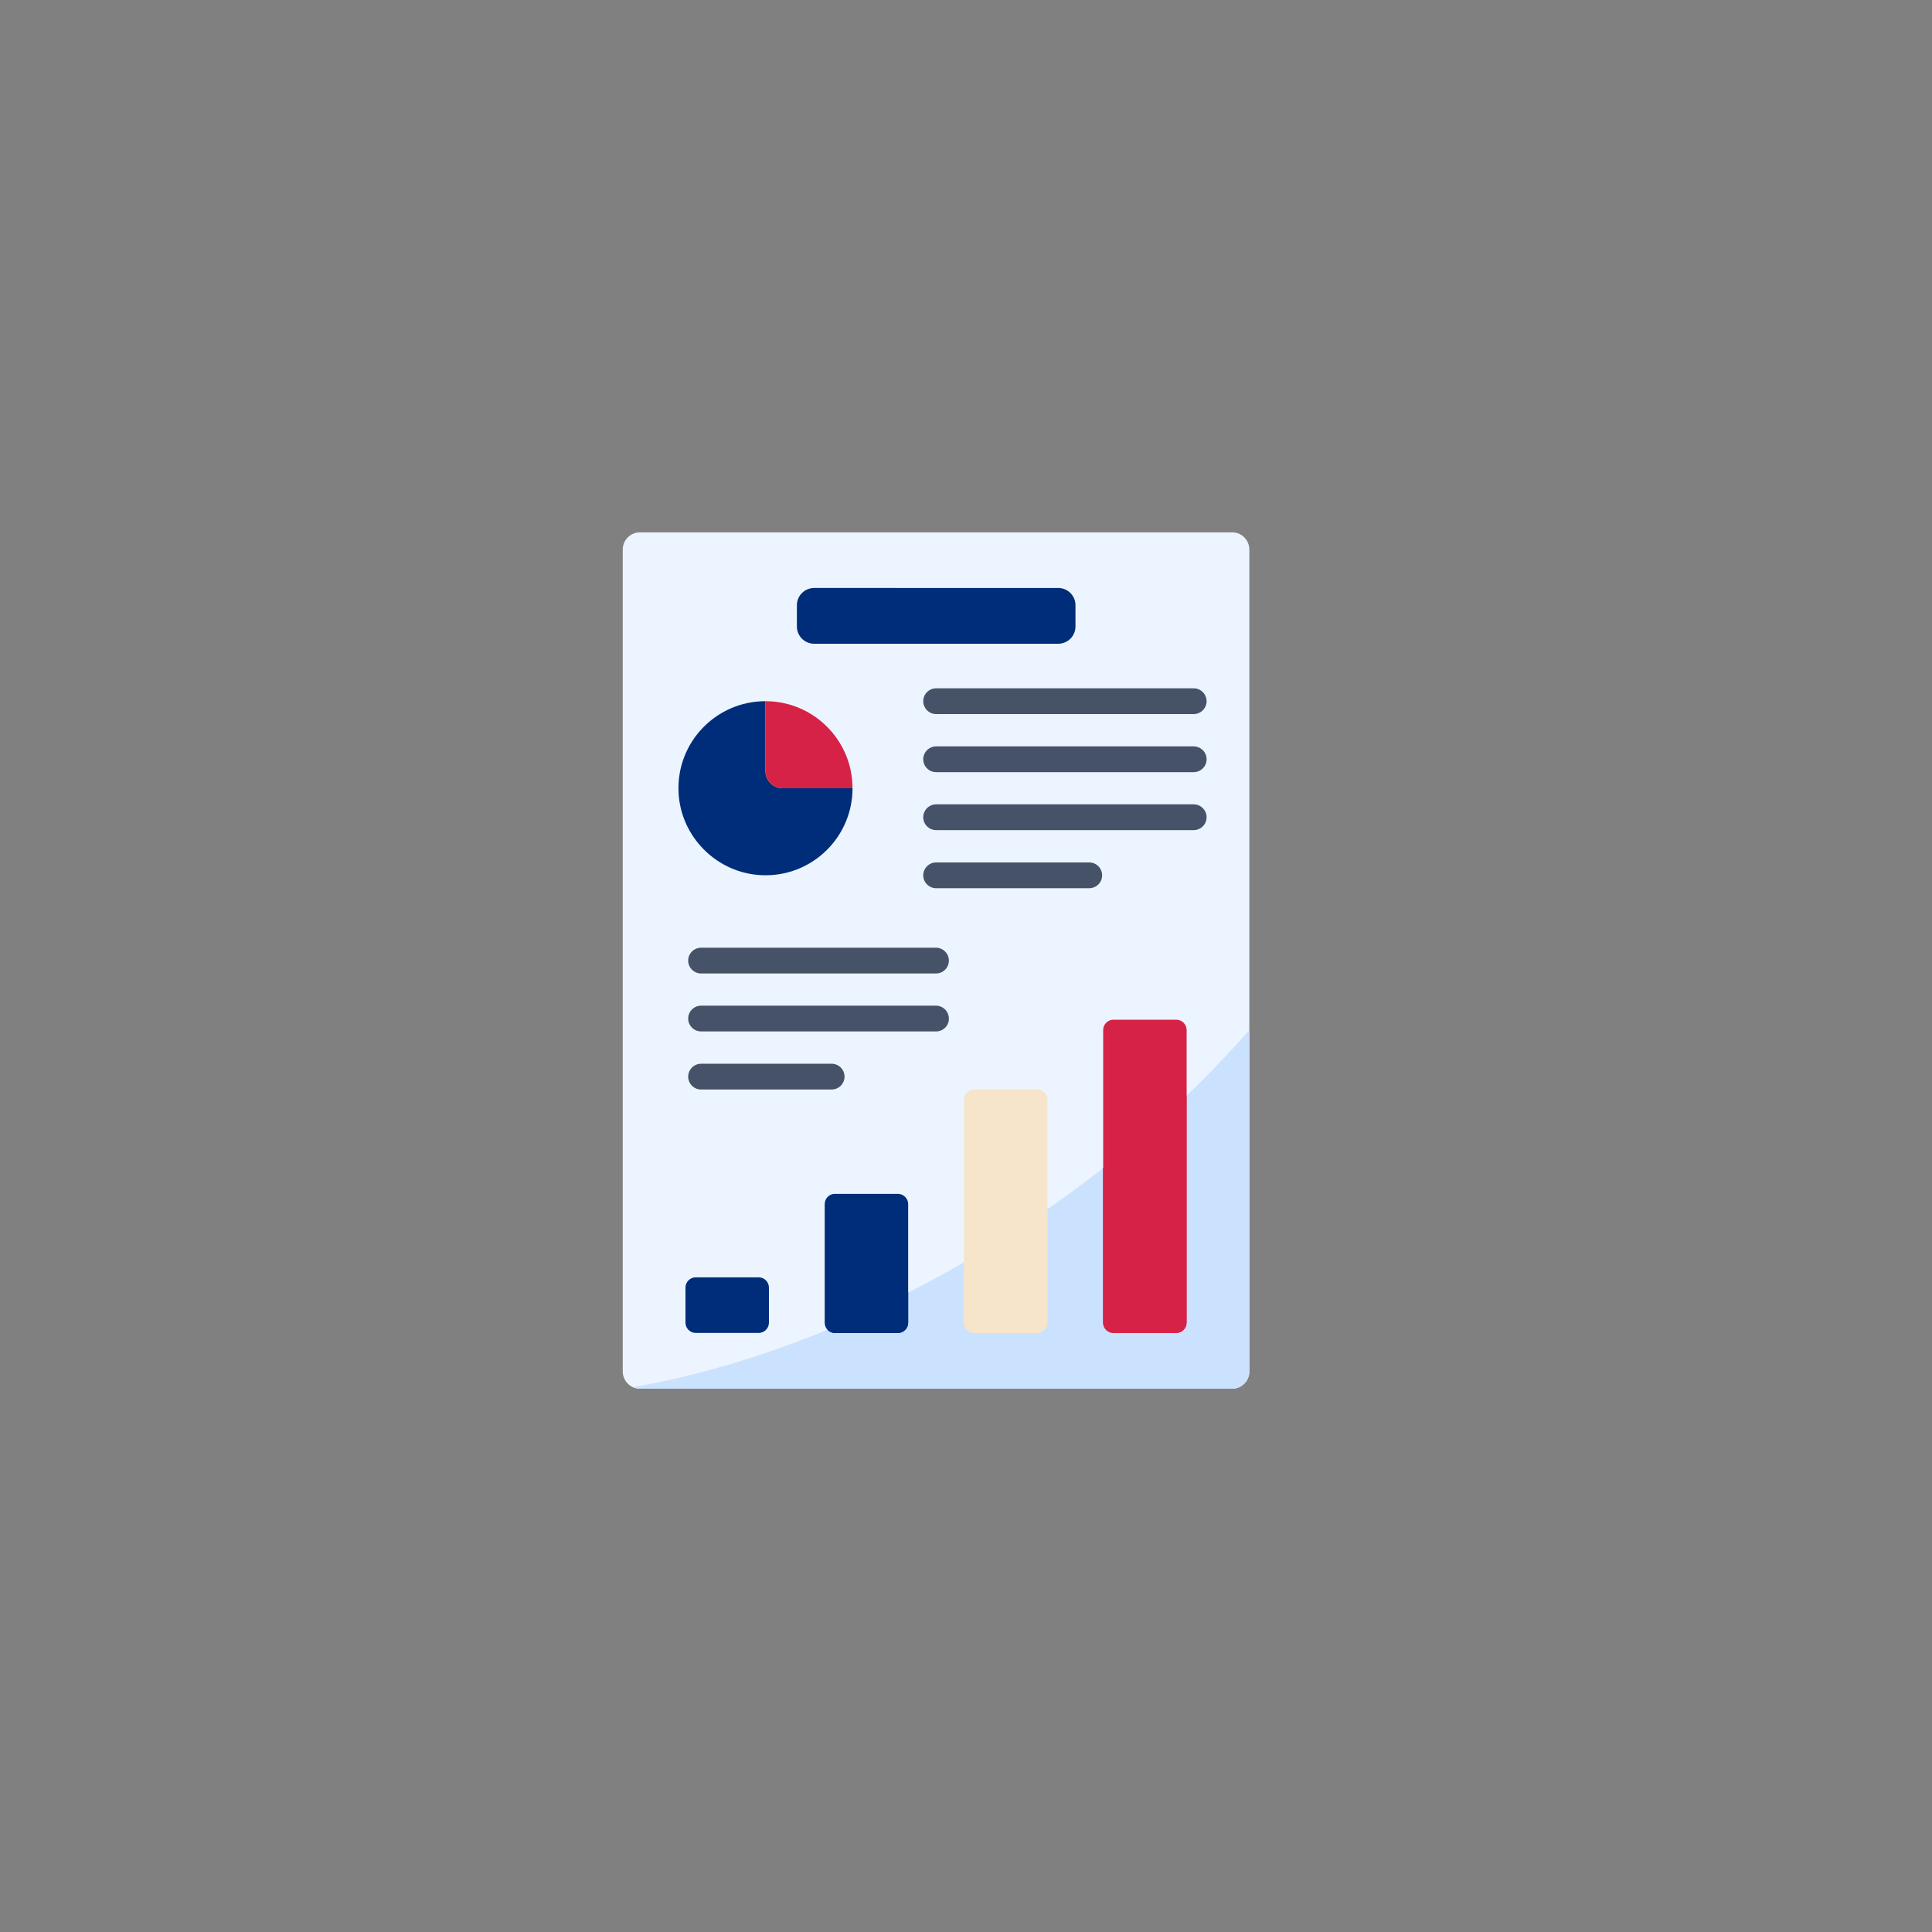
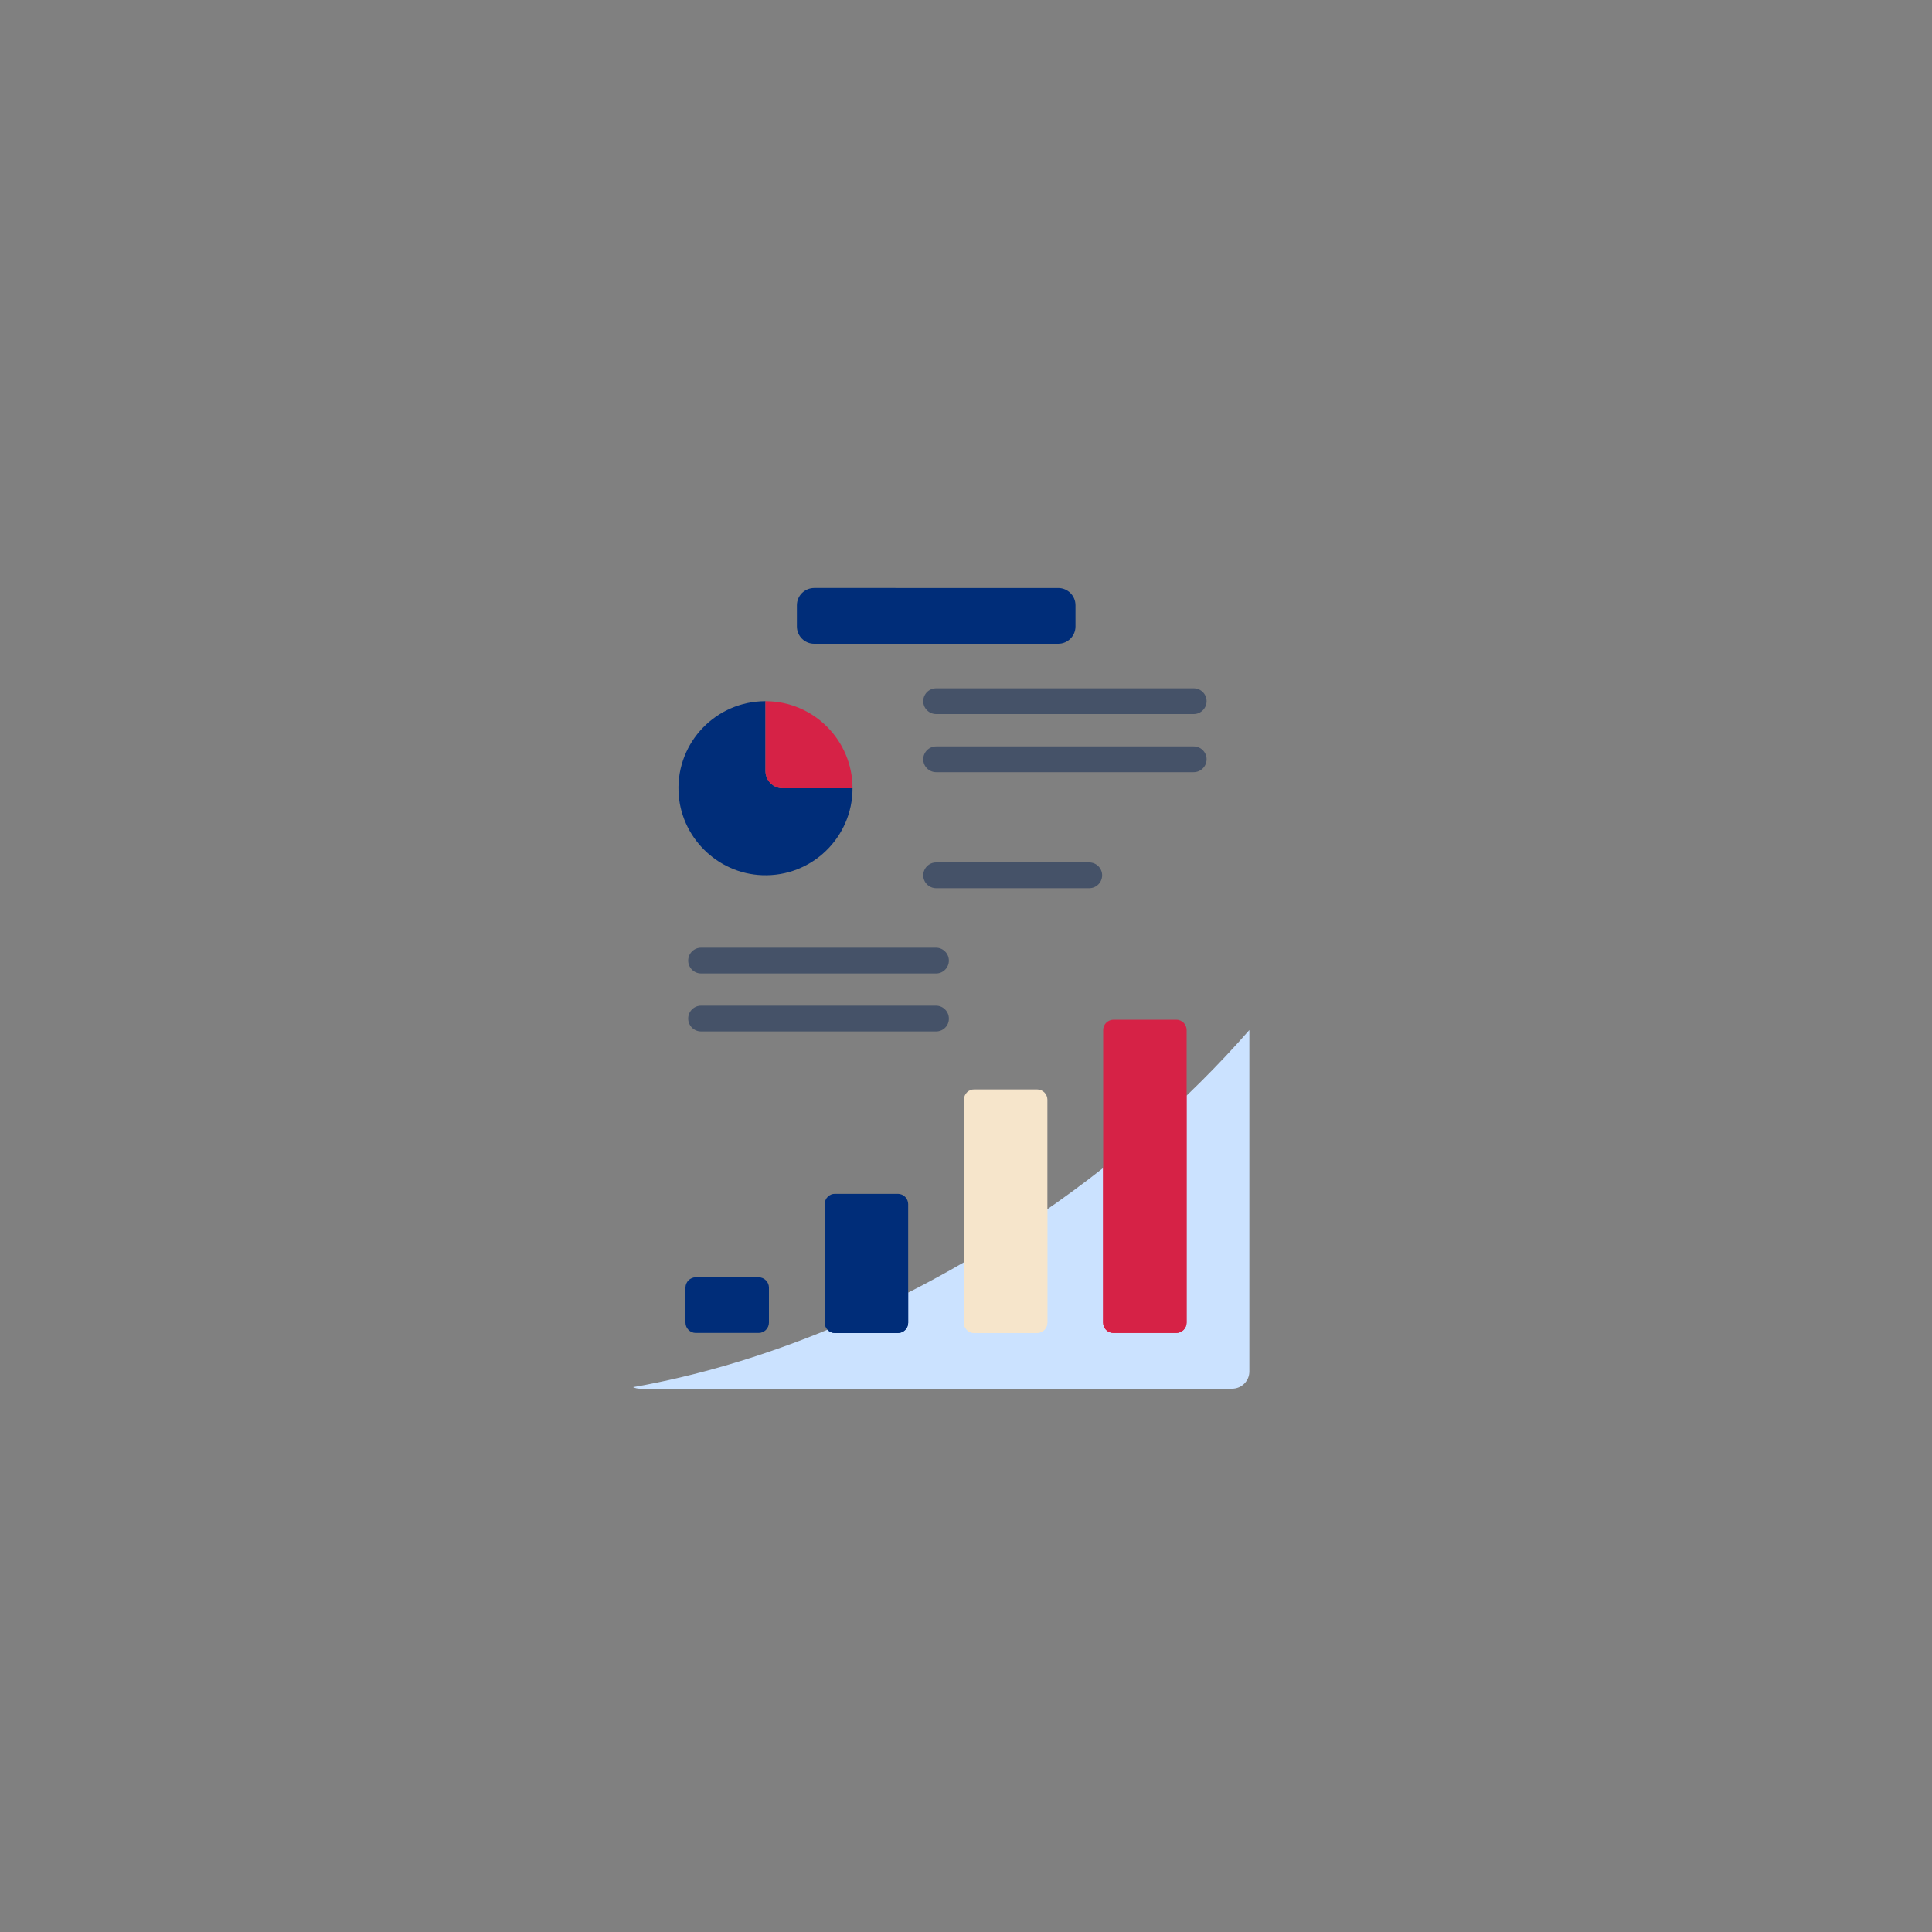
<svg xmlns="http://www.w3.org/2000/svg" version="1.1" id="Calque_1" x="0px" y="0px" viewBox="0 0 150 150" style="enable-background:new 0 0 150 150;" xml:space="preserve">
  <rect x="0" y="0" width="150" height="150" fill="#808080" stroke="none" />
  <style type="text/css"> .st0{fill:#ECF4FF;} .st1{fill:#CBE2FF;} .st2{fill:#002D79;} .st3{fill:#D62246;} .st4{fill:#F6E5CB;} .st5{fill:#455268;} </style>
  <g>
-     <path class="st0" d="M95.66,107.82H49.69c-0.74,0-1.34-0.6-1.34-1.34V42.67c0-0.74,0.6-1.34,1.34-1.34h45.97 c0.74,0,1.34,0.6,1.34,1.34v63.81C97,107.22,96.4,107.82,95.66,107.82L95.66,107.82z" />
    <path class="st1" d="M49.69,107.82h45.97c0.74,0,1.34-0.6,1.34-1.34V79.97c-4.76,5.44-10.64,10.61-17.46,15.12 c-10.08,6.67-20.67,10.9-30.39,12.61C49.32,107.78,49.5,107.82,49.69,107.82L49.69,107.82z" />
    <path class="st2" d="M59.43,59.86v-5.42c-3.82,0-6.9,3.17-6.75,7.02c0.13,3.5,2.99,6.36,6.49,6.49c3.85,0.15,7.02-2.93,7.02-6.75 h-5.42C60.03,61.2,59.43,60.6,59.43,59.86L59.43,59.86z" />
    <path class="st3" d="M59.43,54.44v5.42c0,0.74,0.6,1.34,1.34,1.34h5.42C66.19,57.47,63.16,54.44,59.43,54.44L59.43,54.44z" />
    <path class="st2" d="M61.87,46.99v1.65c0,0.74,0.6,1.34,1.34,1.34h18.95c0.74,0,1.34-0.6,1.34-1.34v-1.65 c0-0.74-0.6-1.34-1.34-1.34H63.2C62.46,45.66,61.87,46.26,61.87,46.99L61.87,46.99z" />
    <path class="st2" d="M53.22,99.97v2.72c0,0.44,0.36,0.8,0.8,0.8h4.88c0.44,0,0.8-0.36,0.8-0.8v-2.72c0-0.44-0.36-0.8-0.8-0.8h-4.88 C53.58,99.17,53.22,99.53,53.22,99.97z" />
    <path class="st2" d="M64.03,93.49v9.21c0,0.44,0.36,0.8,0.8,0.8h4.88c0.44,0,0.8-0.36,0.8-0.8v-9.21c0-0.44-0.36-0.8-0.8-0.8h-4.88 C64.39,92.68,64.03,93.04,64.03,93.49z" />
    <path class="st2" d="M64.83,103.49h4.88c0.44,0,0.8-0.36,0.8-0.8v-2.34c-2.09,1.06-4.18,2.02-6.27,2.88 C64.39,103.4,64.6,103.49,64.83,103.49L64.83,103.49z" />
    <path class="st4" d="M74.84,85.38v17.31c0,0.44,0.36,0.8,0.8,0.8h4.88c0.44,0,0.8-0.36,0.8-0.8V85.38c0-0.44-0.36-0.8-0.8-0.8 h-4.88C75.2,84.57,74.84,84.93,74.84,85.38z" />
    <path class="st4" d="M81.32,93.87c-0.59,0.41-1.18,0.82-1.79,1.22c-1.56,1.03-3.12,2-4.7,2.91v4.69c0,0.44,0.36,0.8,0.8,0.8h4.88 c0.44,0,0.8-0.36,0.8-0.8V93.87z" />
    <path class="st3" d="M85.65,79.97v22.72c0,0.44,0.36,0.8,0.8,0.8h4.88c0.44,0,0.8-0.36,0.8-0.8V79.97c0-0.44-0.36-0.8-0.8-0.8 h-4.88C86.01,79.17,85.65,79.53,85.65,79.97z" />
    <path class="st3" d="M92.13,85.05c-2.02,1.94-4.18,3.82-6.49,5.63v12.01c0,0.44,0.36,0.8,0.8,0.8h4.88c0.44,0,0.8-0.36,0.8-0.8 V85.05z" />
    <path class="st5" d="M92.68,55.44h-20c-0.55,0-1-0.45-1-1s0.45-1,1-1h20c0.55,0,1,0.45,1,1C93.68,54.99,93.23,55.44,92.68,55.44 L92.68,55.44z" />
    <path class="st5" d="M92.68,59.95h-20c-0.55,0-1-0.45-1-1c0-0.55,0.45-1,1-1h20c0.55,0,1,0.45,1,1 C93.68,59.5,93.23,59.95,92.68,59.95L92.68,59.95z" />
-     <path class="st5" d="M92.68,64.45h-20c-0.55,0-1-0.45-1-1s0.45-1,1-1h20c0.55,0,1,0.45,1,1S93.23,64.45,92.68,64.45L92.68,64.45z" />
    <path class="st5" d="M84.57,68.96H72.68c-0.55,0-1-0.45-1-1s0.45-1,1-1h11.89c0.55,0,1,0.45,1,1S85.12,68.96,84.57,68.96z" />
    <path class="st5" d="M72.68,75.58H54.43c-0.55,0-1-0.45-1-1s0.45-1,1-1h18.24c0.55,0,1,0.45,1,1S73.23,75.58,72.68,75.58z" />
    <path class="st5" d="M72.68,80.08H54.43c-0.55,0-1-0.45-1-1c0-0.55,0.45-1,1-1h18.24c0.55,0,1,0.45,1,1 C73.68,79.63,73.23,80.08,72.68,80.08z" />
-     <path class="st5" d="M64.57,84.59H54.43c-0.55,0-1-0.45-1-1c0-0.55,0.45-1,1-1h10.14c0.55,0,1,0.45,1,1 C65.57,84.14,65.12,84.59,64.57,84.59z" />
  </g>
</svg>